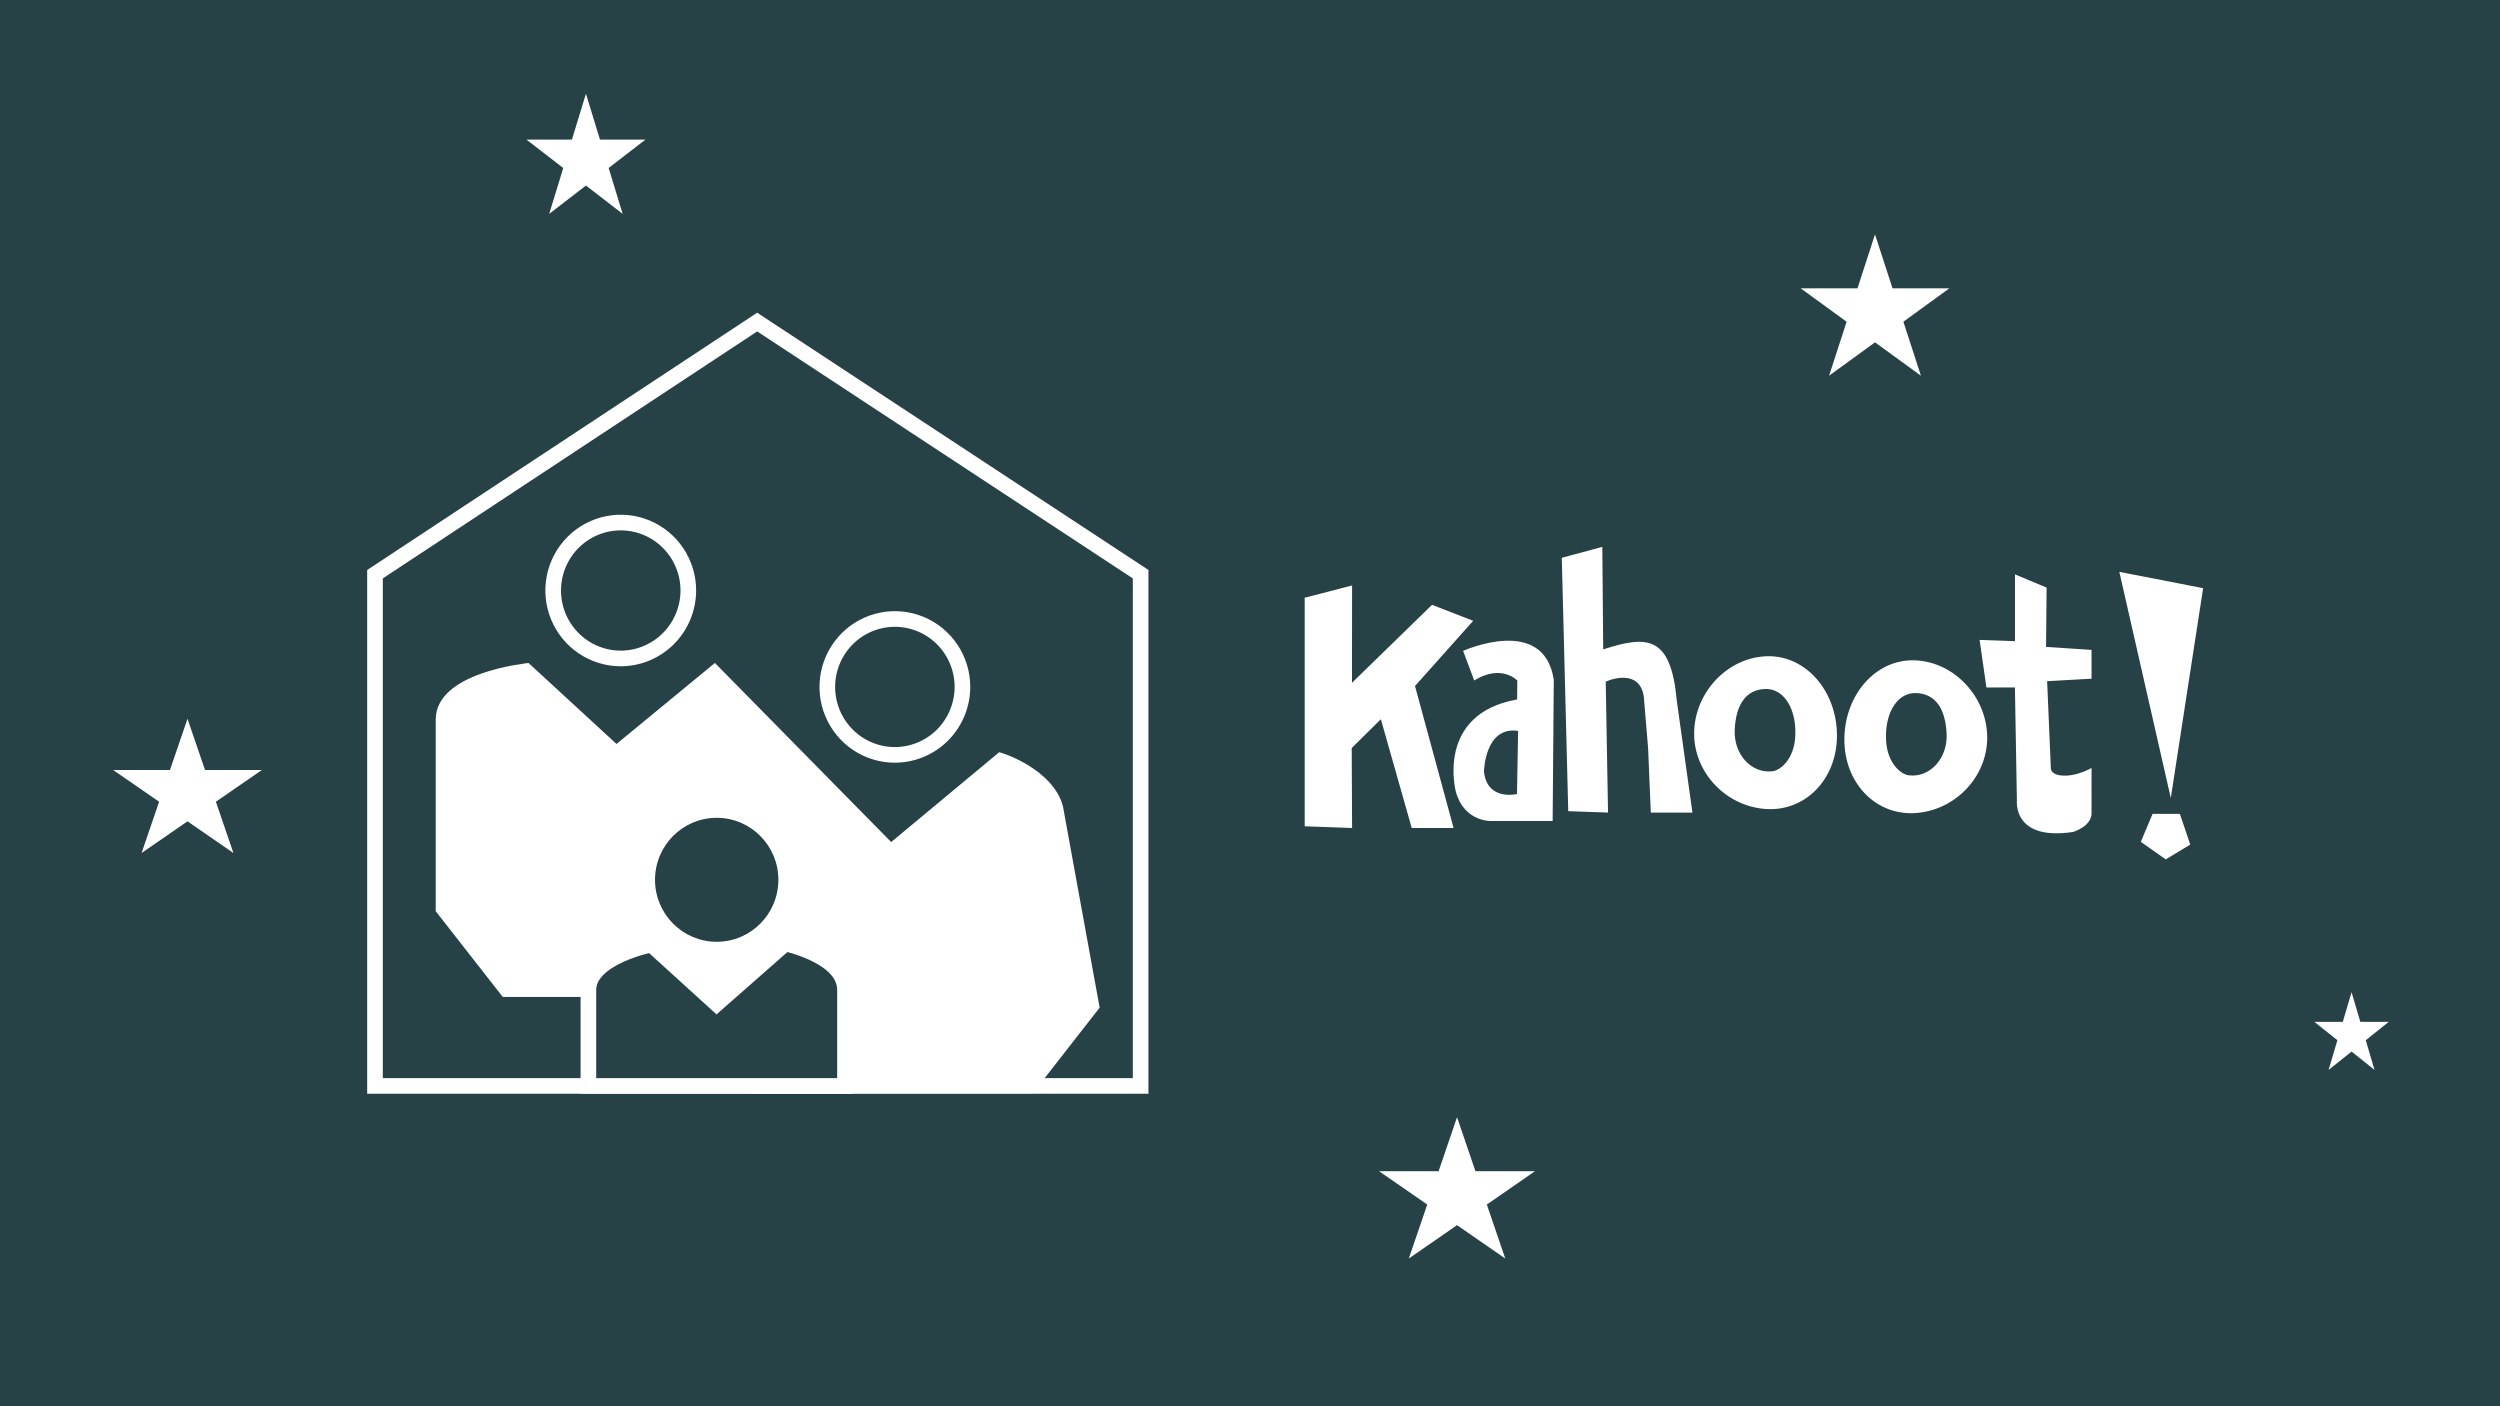
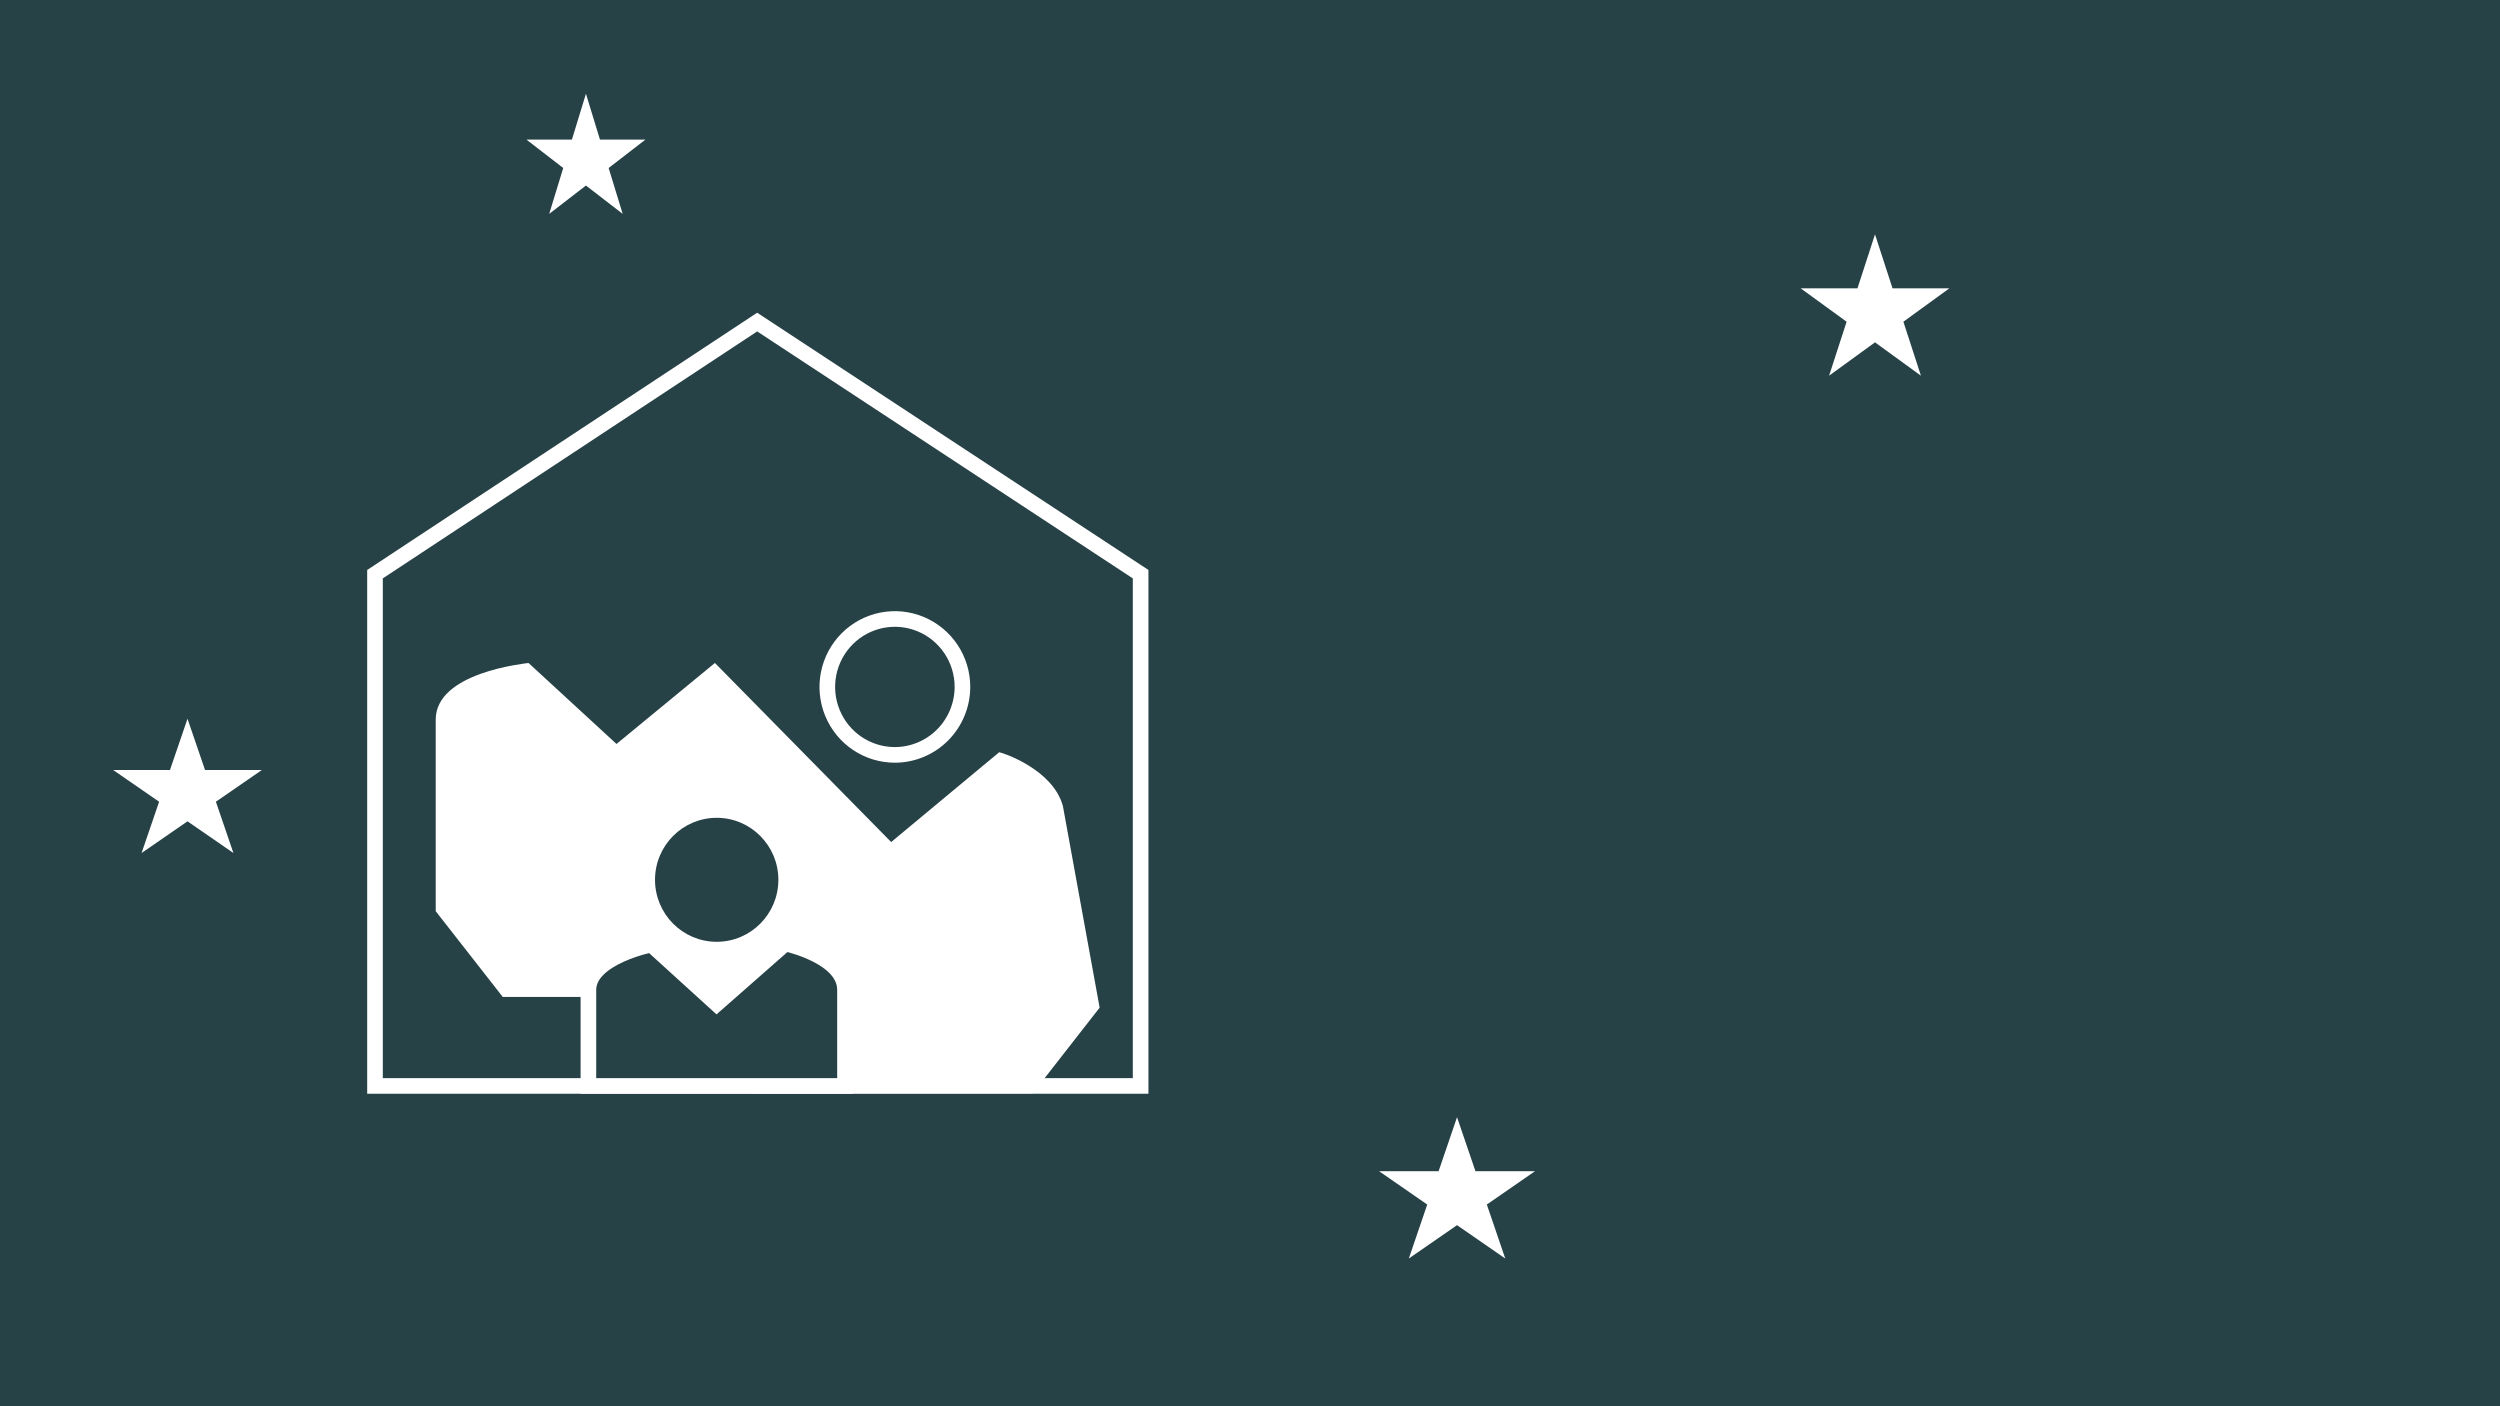
<svg xmlns="http://www.w3.org/2000/svg" width="320" height="180" viewBox="0 0 320 180" fill="none">
  <rect width="320" height="180" fill="#274247" />
-   <circle cx="204" cy="68" r="28" fill="#274247" />
  <path d="M146 73.496V139H48V73.495L96.918 41.224L146 73.496Z" stroke="white" stroke-width="2" />
  <path d="M136.052 103.181C134.789 98.491 128.386 96.357 127.894 96.286L114.07 107.783L91.508 84.86L78.912 95.228L67.649 84.86C67.157 84.948 55.772 86.059 55.772 92.107V116.635L64.35 127.604H96.122V139.947H132.193L140.754 128.979L136.052 103.181Z" fill="white" />
  <path d="M114.543 96.626C112.834 96.626 111.162 96.117 109.74 95.162C108.318 94.207 107.209 92.849 106.554 91.258C105.898 89.668 105.727 87.918 106.061 86.23C106.395 84.542 107.22 82.992 108.43 81.775C109.64 80.559 111.18 79.732 112.857 79.397C114.534 79.061 116.272 79.233 117.852 79.891C119.432 80.549 120.783 81.663 121.734 83.094C122.685 84.524 123.193 86.206 123.193 87.927C123.188 90.235 122.274 92.445 120.653 94.076C119.031 95.705 116.834 96.622 114.543 96.626Z" fill="#274247" stroke="white" stroke-width="2" />
-   <path d="M79.455 84.283C77.746 84.283 76.075 83.773 74.653 82.818C73.23 81.863 72.121 80.505 71.466 78.915C70.81 77.325 70.639 75.575 70.973 73.887C71.307 72.198 72.132 70.648 73.342 69.432C74.552 68.216 76.093 67.388 77.769 67.053C79.446 66.718 81.184 66.89 82.764 67.548C84.344 68.205 85.695 69.32 86.646 70.75C87.597 72.18 88.105 73.863 88.105 75.584C88.1 77.891 87.186 80.102 85.565 81.732C83.943 83.362 81.746 84.279 79.455 84.283Z" fill="#274247" stroke="white" stroke-width="2" />
  <path d="M91.737 120.55C96.097 120.55 99.631 116.997 99.631 112.615C99.631 108.233 96.097 104.68 91.737 104.68C87.376 104.68 83.842 108.233 83.842 112.615C83.842 116.997 87.376 120.55 91.737 120.55Z" fill="#274247" />
  <path d="M108.158 126.717V139H75.315V126.717C75.315 125.72 75.747 124.867 76.491 124.108C77.248 123.336 78.294 122.701 79.405 122.196C80.507 121.695 81.619 121.346 82.462 121.122C82.825 121.025 83.134 120.953 83.368 120.902L91.064 127.898L91.725 128.499L92.397 127.909L100.53 120.76C101.345 120.962 102.871 121.375 104.414 122.147C106.527 123.203 108.158 124.684 108.158 126.717Z" fill="#274247" stroke="white" stroke-width="2" />
  <g clip-path="url(#clip0_272_3008)">
-     <path fill-rule="evenodd" clip-rule="evenodd" d="M245.482 104.048C240.288 104.57 236.08 100.374 236.08 94.676C236.08 88.978 240.049 84.429 244.945 84.518C249.841 84.606 254.051 88.799 254.347 93.89C254.643 98.981 250.674 103.526 245.482 104.048ZM216.864 93.368C217.16 88.279 221.37 84.085 226.265 83.997C231.16 83.91 235.13 88.459 235.13 94.156C235.13 99.852 230.922 104.05 225.728 103.528C220.535 103.006 216.568 98.457 216.864 93.368ZM167 76.511L173.067 74.939L173.053 87.4L183.298 77.419L188.567 79.465L181.12 87.809L186.059 105.983H180.702L176.75 92.059L173.017 95.751L173.067 105.983L167 105.764V76.511ZM216.632 104.009H211.304L210.955 95.725L210.46 89.834C210.336 85.704 206.648 86.749 205.533 87.25L205.828 104.008L200.736 103.83L199.909 71.399L205.095 70L205.212 83.12C210.85 81.301 213.87 81.32 214.628 89.686L216.632 104.009ZM274.024 107.756L275.529 104.178H279.024L280.352 108.105L277.214 110.001L274.024 107.756ZM254.262 87.995L253.389 81.907L257.918 82.067V73.52L261.965 75.214L261.894 82.802L267.717 83.187V86.872L262.033 87.192L262.51 98.406C262.51 98.406 262.522 99.282 264.3 99.282C266.078 99.282 267.717 98.295 267.717 98.295V104.013C267.795 105.757 265.364 106.487 265.364 106.487C257.592 107.679 258.163 102.471 258.163 102.471L257.91 87.993L254.262 87.995ZM282 75.286L277.861 102.146L271.276 73.199L282 75.286ZM188.699 87.101L187.279 83.313C187.279 83.313 197.65 78.63 198.884 87.034L198.738 105.089H190.862C190.862 105.089 187.409 105.223 186.347 101.333C186.347 101.333 183.691 91.407 194.191 89.529L194.218 87.115C194.218 87.115 192.223 84.939 188.699 87.101ZM241.437 95.044C241.658 97.679 243.274 99.117 244.337 99.243C247.029 99.564 249.321 97.077 249.168 93.91C249.015 90.743 247.762 88.765 245.216 88.711C242.67 88.657 241.147 91.6 241.437 95.044ZM194.175 101.635L194.318 93.551C190.028 92.921 189.947 98.782 189.947 98.782C190.372 102.578 194.175 101.635 194.175 101.635ZM226.874 98.723C227.937 98.597 229.553 97.16 229.773 94.525C230.064 91.081 228.528 88.137 225.99 88.191C223.452 88.244 222.196 90.224 222.043 93.391C221.891 96.558 224.181 99.045 226.874 98.723Z" fill="white" />
-   </g>
+     </g>
  <path d="M75 12L76.796 17.873L82.609 17.873L77.906 21.503L79.702 27.377L75 23.747L70.298 27.377L72.094 21.503L67.391 17.873L73.204 17.873L75 12Z" fill="white" />
-   <path d="M301 127L302.123 130.8H305.755L302.816 133.149L303.939 136.95L301 134.601L298.061 136.95L299.184 133.149L296.245 130.8H299.877L301 127Z" fill="white" />
  <path d="M240 30L242.245 36.91H249.511L243.633 41.18L245.878 48.09L240 43.82L234.122 48.09L236.367 41.18L230.489 36.91H237.755L240 30Z" fill="white" />
  <path d="M186.5 143L188.857 149.91H196.486L190.314 154.18L192.672 161.09L186.5 156.82L180.328 161.09L182.686 154.18L176.514 149.91H184.143L186.5 143Z" fill="white" />
  <path d="M24 92L26.245 98.564H33.511L27.633 102.621L29.878 109.186L24 105.129L18.122 109.186L20.367 102.621L14.489 98.564H21.755L24 92Z" fill="white" />
  <defs>
    <clipPath id="clip0_272_3008">
      <rect width="115" height="40" fill="white" transform="translate(167 70)" />
    </clipPath>
  </defs>
</svg>